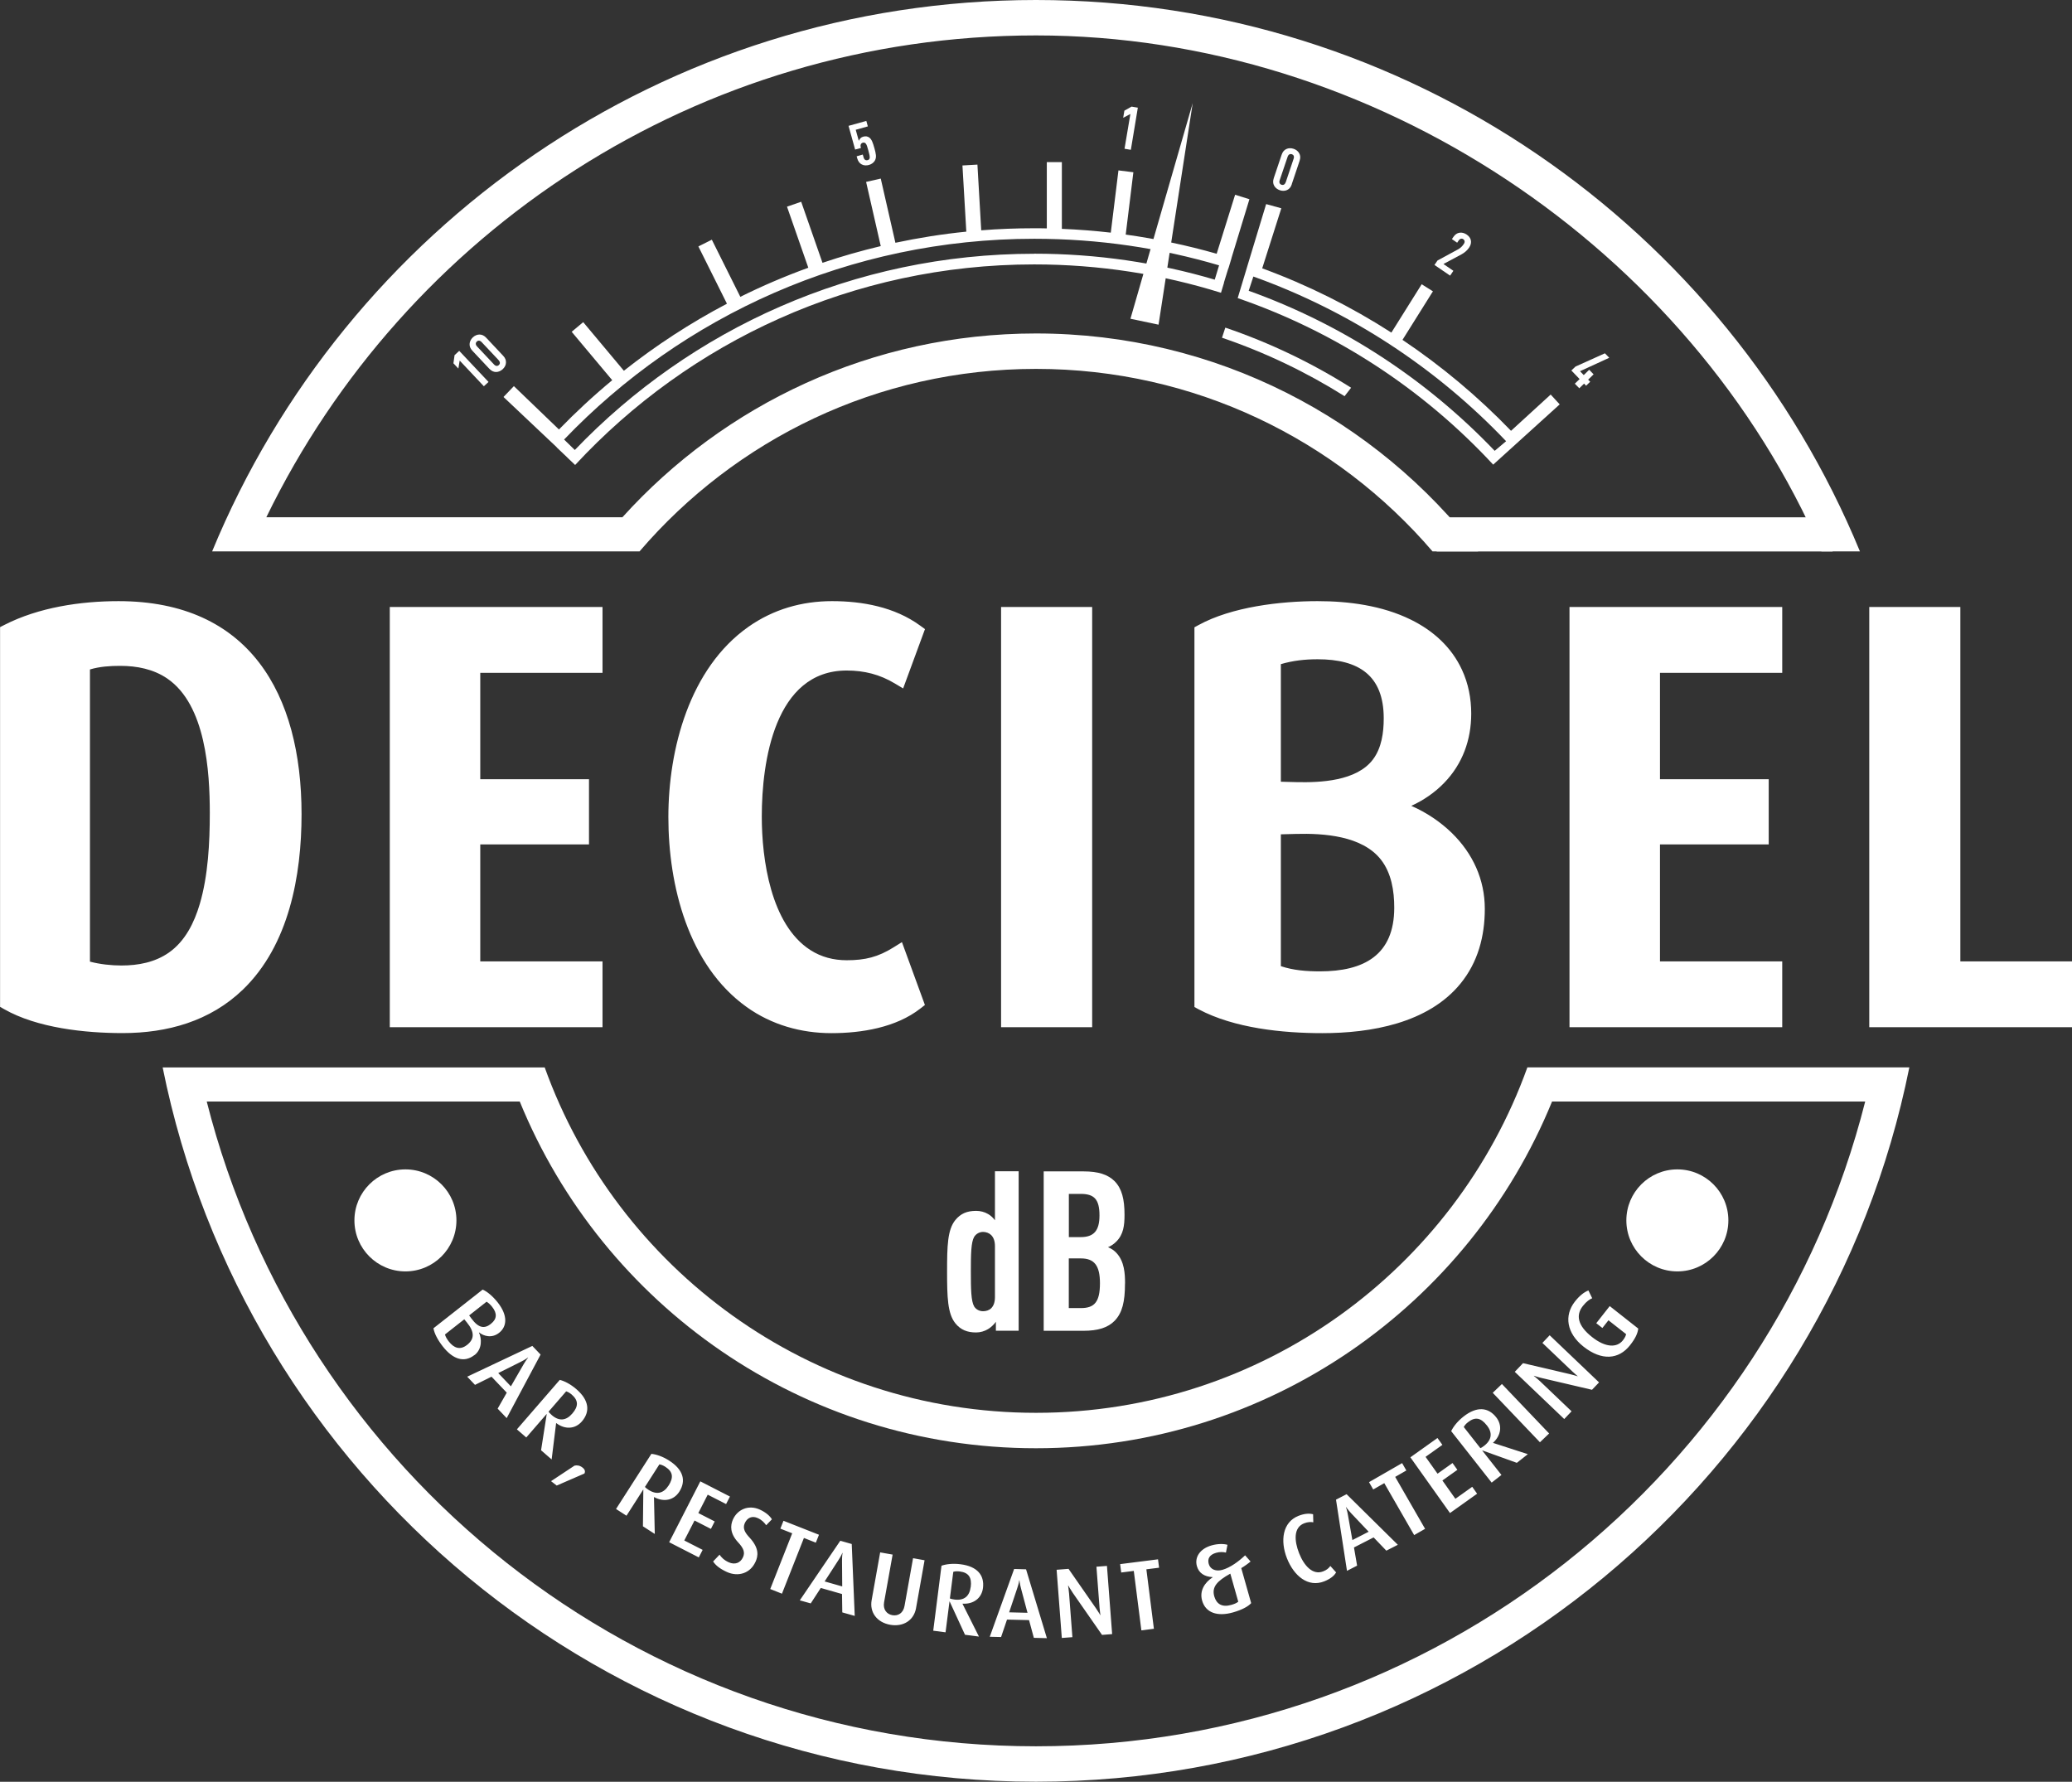
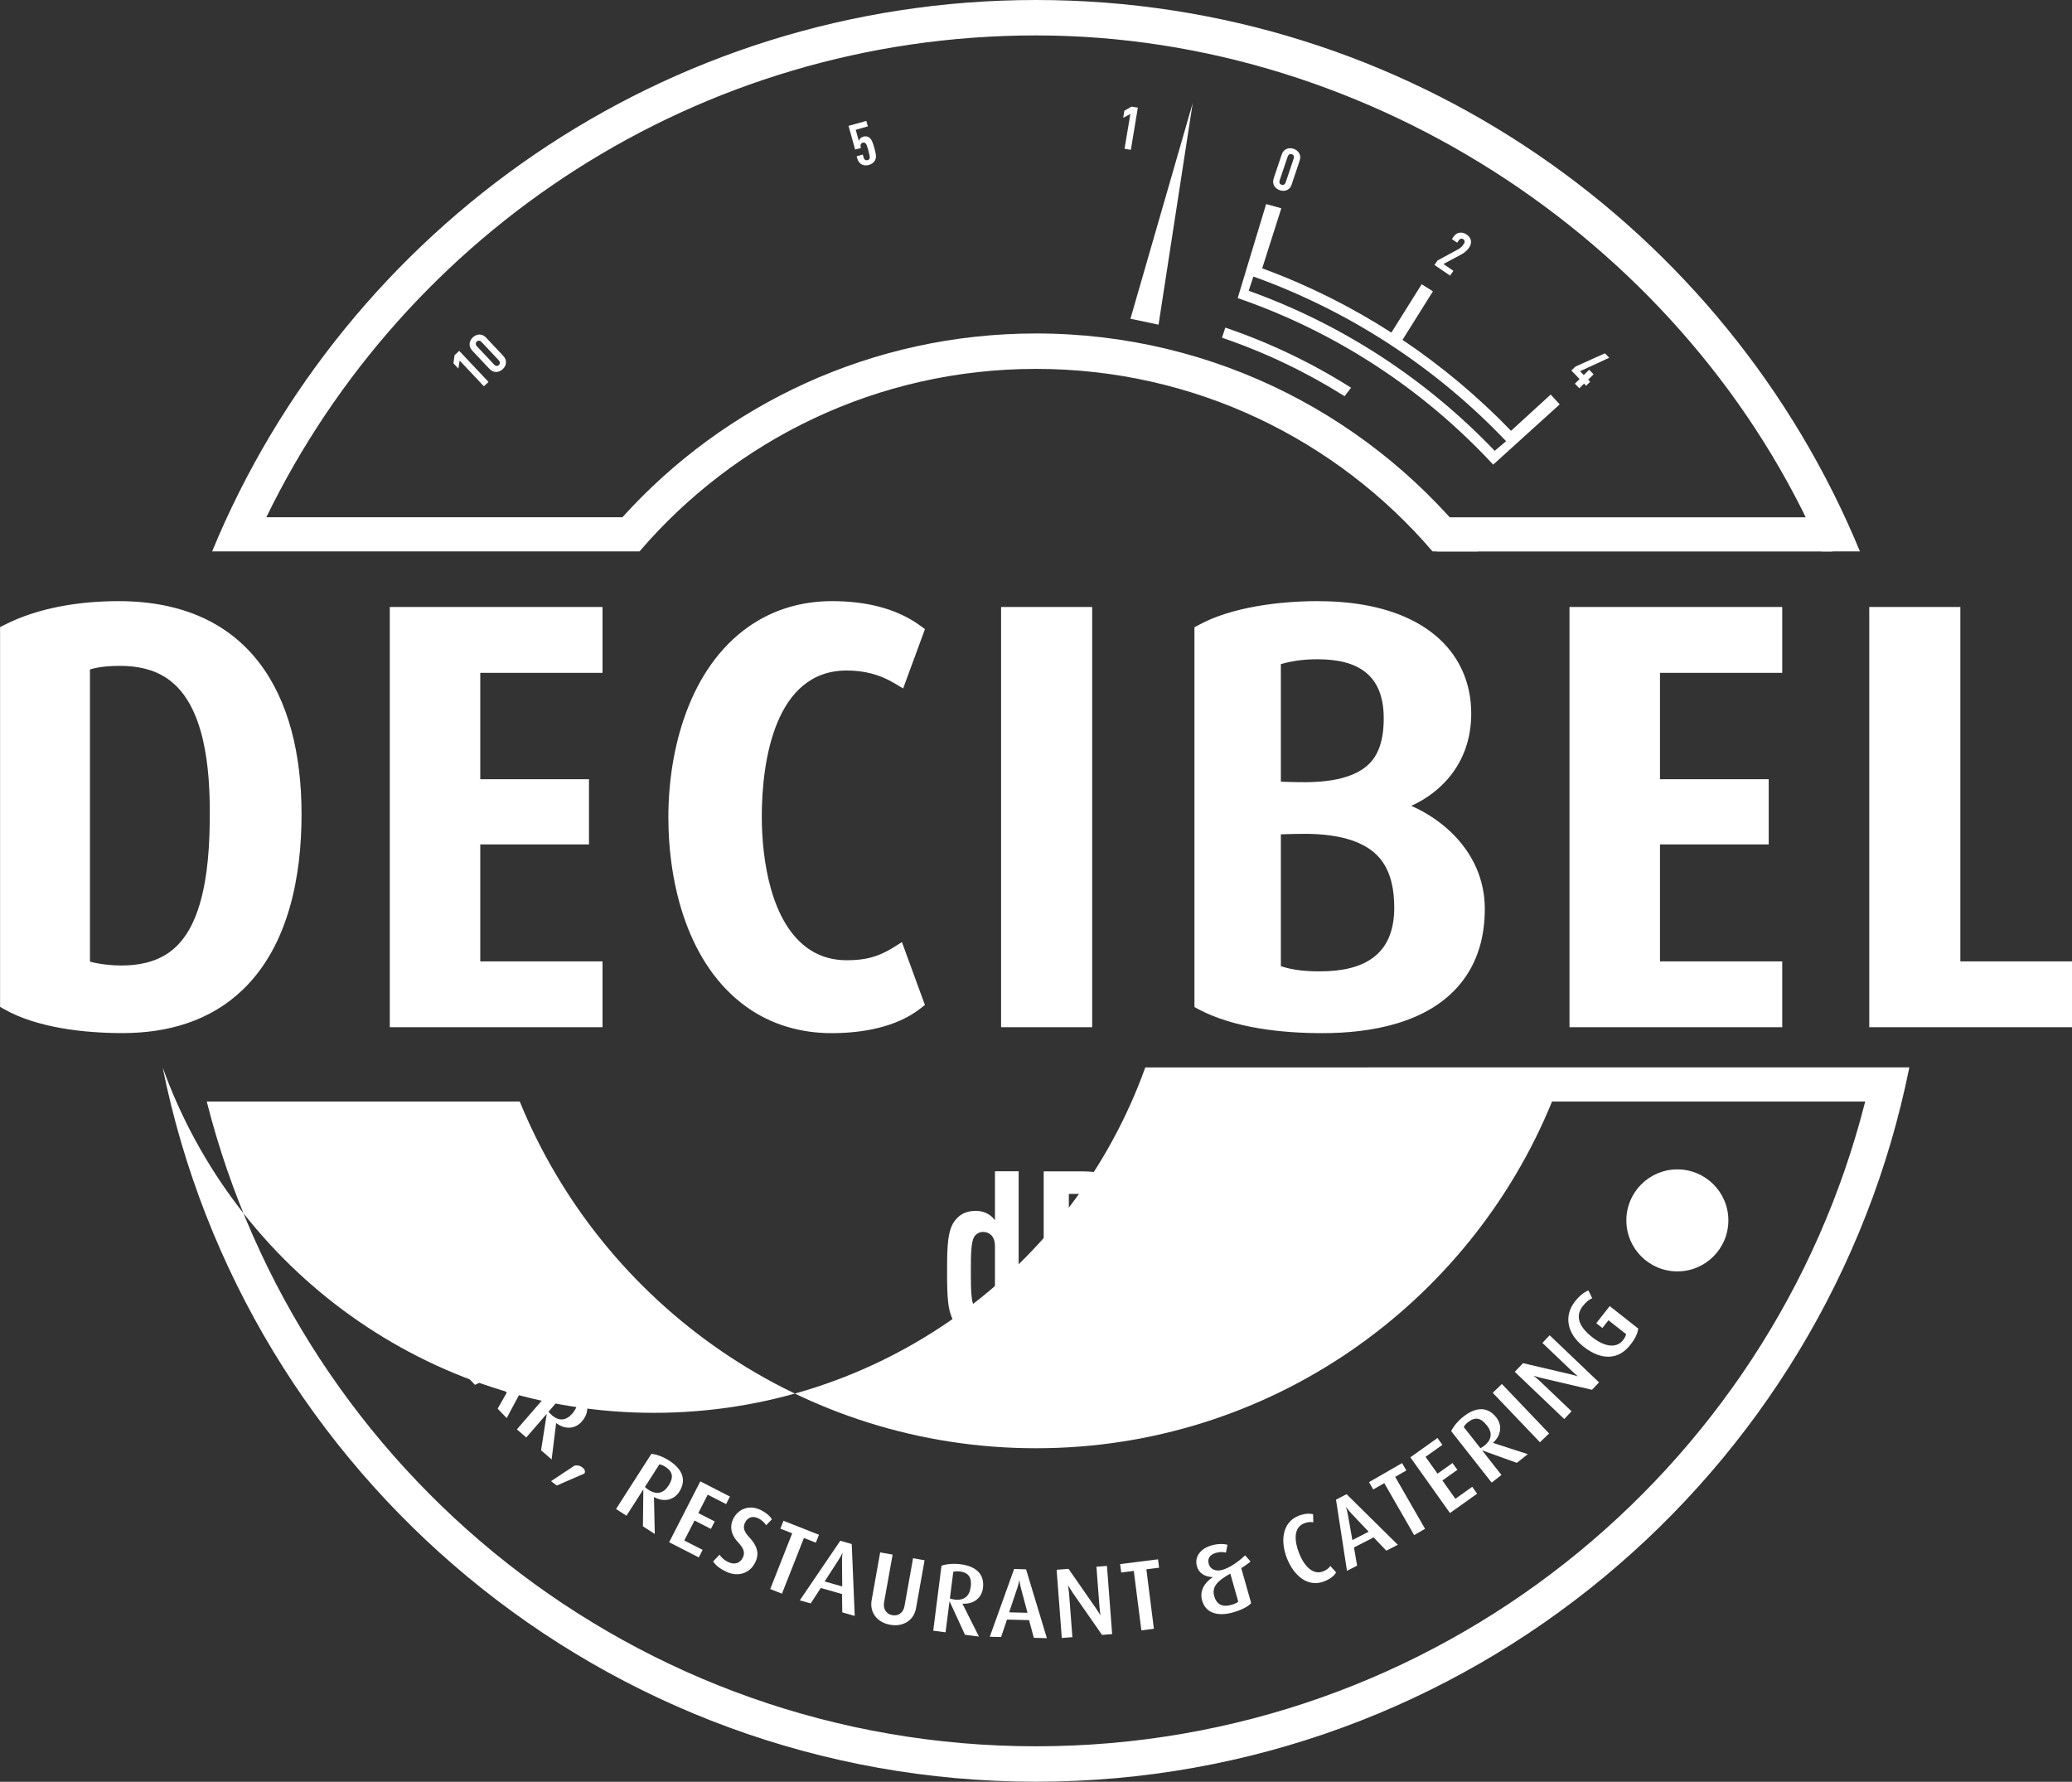
<svg xmlns="http://www.w3.org/2000/svg" id="Lag_2" data-name="Lag 2" viewBox="0 0 311.19 267.59">
  <rect x="0" y="0" width="311.19" height="267.59" fill="#333333" stroke="none" />
  <defs>
    <style>
      .cls-1 {
        fill-rule: evenodd;
      }

      .cls-1, .cls-2 {
        fill: #fff;
        stroke-width: 0px;
      }
    </style>
  </defs>
  <g id="Layer_1" data-name="Layer 1">
    <path class="cls-1" d="m224.48,67.71l1.72-1.45c-10.44-10.97-23.41-19.52-37.96-24.73l-.7,2.14c14.16,5.07,26.77,13.38,36.95,24.04m8.41-8.45l1.35,1.47-9.99,9.05c-10.42-11.24-23.56-19.92-38.37-25.01l.46-1.53h0l.65-2.15.46-1.53,2.7-8.91,2.28.63-2.87,9.02c6.85,2.51,13.35,5.76,19.4,9.65l4.55-7.26,1.69,1.06-4.57,7.29c5.91,3.97,11.37,8.55,16.3,13.66l5.96-5.45Z" />
-     <path class="cls-1" d="m155.34,38.1c9.41,0,18.51,1.36,27.1,3.9l.65-2.15c-8.8-2.6-18.11-3.99-27.75-3.99-27.76,0-52.82,11.57-70.62,30.15l1.61,1.57c17.4-18.16,41.88-29.47,69.01-29.47m-71.72,29.06h0s-1.16-1.09-1.16-1.09h0s-6.84-6.46-6.84-6.46l1.56-1.63,6.77,6.51c2.53-2.61,5.2-5.08,8-7.4l-6.09-7.27,1.73-1.45,6.11,7.3c4.82-3.81,10-7.19,15.48-10.07l-4.29-8.6,2.02-1.01,4.28,8.58c3.3-1.64,6.71-3.1,10.21-4.37l-3.2-9.17,2.13-.74,3.2,9.17c2.86-.97,5.78-1.8,8.75-2.51l-2.2-9.64,2.2-.5,2.2,9.64c3.49-.74,7.04-1.31,10.65-1.67l-.58-9.94,2.25-.13.57,9.87c2.62-.21,5.27-.31,7.94-.31.64,0,1.27,0,1.91.02v-9.95h2.26v10.02c2.47.1,4.92.29,7.35.57l1.15-9.35,2.24.28-1.15,9.36c4.66.65,9.22,1.61,13.66,2.88l2.77-8.86,2.15.67-2.7,8.85h.01s-.46,1.53-.46,1.53h-.02s-.66,2.14-.66,2.14h.02s-.46,1.53-.46,1.53c-8.86-2.77-18.29-4.26-28.06-4.26-27.24,0-51.77,11.6-68.94,30.12l-1.16-1.1h.01s-1.63-1.55-1.63-1.55Z" />
    <path class="cls-1" d="m184.02,49.2c6.69,2.27,13.03,5.32,18.9,9.03l-.98,1.27c-5.72-3.6-11.9-6.56-18.41-8.78l.5-1.52Z" />
    <polygon class="cls-1" points="169.78 47.87 179.13 15.48 174 48.76 169.78 47.87" />
    <path class="cls-2" d="m74.89,54.1c.25.27.23.54.04.72-.19.18-.47.2-.72-.07l-2.57-2.73c-.25-.27-.22-.55-.03-.73.19-.18.46-.19.72.08l2.57,2.73Zm.67-.68l-2.52-2.68c-.35-.37-.67-.49-1.02-.5-.35,0-.71.15-1,.42-.29.27-.47.63-.49.98-.02.35.08.68.43,1.05l2.52,2.68c.35.37.67.49,1.02.5.35,0,.72-.16,1.01-.43.29-.27.47-.62.48-.97.02-.35-.08-.68-.43-1.05Zm-2.19,3.94l-4.4-4.67-.7.65-.17,1.22.74.79.2-1.2,3.63,3.86.7-.65Z" />
    <path class="cls-2" d="m193.09,27.38c-.12.35-.37.45-.62.37-.25-.08-.4-.32-.28-.67l1.2-3.55c.12-.35.38-.45.63-.37.25.08.39.32.27.67l-1.19,3.55Zm.92.27l1.17-3.48c.16-.49.12-.83-.05-1.14-.16-.31-.47-.56-.84-.68-.38-.13-.78-.12-1.09.03-.32.15-.56.39-.72.88l-1.17,3.48c-.16.49-.12.83.05,1.14.16.31.48.56.85.69.38.13.77.12,1.09-.03.32-.15.56-.39.72-.88Z" />
    <path class="cls-2" d="m217.8,41.38l.48-.71-1.49-1.02,2.76-1.48c.39-.21.82-.58,1.08-.96.29-.42.35-.82.27-1.15-.08-.35-.31-.62-.63-.84-.32-.22-.72-.33-1.07-.27-.35.06-.64.23-.93.65l-.21.31.79.54.23-.34c.21-.3.49-.33.7-.18s.27.42.06.72c-.26.39-.59.66-.86.8l-3.08,1.67-.46.67,2.33,1.59Z" />
    <polygon class="cls-2" points="238.21 57.93 238.83 57.33 238.52 57.02 239.34 56.22 238.68 55.53 237.86 56.33 237.3 55.75 241.69 53.73 241.04 53.06 236.62 55.05 236 55.64 237.24 56.93 236.52 57.62 237.19 58.31 237.91 57.61 238.21 57.93" />
    <path class="cls-2" d="m131.32,22.24c-.21-.76-.4-1.32-.75-1.57-.27-.2-.56-.25-.94-.14-.16.04-.3.13-.41.24-.1.1-.18.25-.24.38l-.46-1.66,1.82-.51-.23-.82-2.67.74.99,3.56.88-.24-.04-.13c-.09-.34.05-.59.31-.66.15-.04.29-.02.41.09.17.16.28.55.42,1.06.14.51.27.99.19,1.21-.05.15-.15.22-.29.26-.26.07-.51-.04-.61-.41l-.12-.43-.92.26.08.3c.14.49.37.76.68.92.31.17.71.19,1.09.08.38-.11.7-.34.88-.65.3-.52.15-1.07-.07-1.89" />
    <polygon class="cls-2" points="169.84 22.5 170.89 16.17 169.95 16.01 168.87 16.62 168.69 17.69 169.77 17.12 168.89 22.34 169.84 22.5" />
    <path class="cls-2" d="m165.13,182.53c0,2.29-.84,3.26-2.82,3.26h-1.78v-6.49h1.78c2.02,0,2.82.81,2.82,3.23m.07,10.19c0,2.79-.81,3.73-2.86,3.73h-1.82v-7.46h1.82c2.02,0,2.86,1.08,2.86,3.73Zm3.77.03c0-1.48-.1-3.29-1.28-4.57-.34-.37-.77-.67-1.28-.87.47-.2.87-.47,1.24-.84,1.08-1.08,1.24-2.42,1.24-4.03,0-2.35-.4-3.93-1.48-5.04-1.01-1.01-2.46-1.48-4.67-1.48h-5.99v23.94h5.95c2.22,0,3.7-.47,4.71-1.51,1.14-1.18,1.55-2.86,1.55-5.58Zm-19.54,2.05c0,.77-.2,1.31-.57,1.68-.3.3-.77.44-1.21.44-.54,0-1.04-.24-1.34-.71-.47-.81-.5-2.62-.5-5.25s.03-4.4.5-5.21c.3-.47.81-.74,1.34-.74.44,0,.91.17,1.21.47.37.37.57.91.57,1.68v7.63Zm3.56,5.04v-23.94h-3.56v7.36c-.27-.37-.67-.74-1.04-.94-.5-.3-1.14-.47-1.78-.47-1.38,0-2.32.4-3.13,1.38-1.18,1.45-1.24,3.9-1.24,7.73s.07,6.32,1.24,7.77c.81,1.01,1.82,1.38,3.13,1.38.64,0,1.28-.2,1.78-.5.37-.2.98-.77,1.18-1.11v1.35h3.43Z" />
    <path class="cls-1" d="m192.37,125.29v19.81c1.89.63,3.86.78,5.87.78,6.58,0,11.16-2.42,11.16-9.57,0-2.51-.42-5.19-2.01-7.22-2.82-3.58-8.57-3.96-12.74-3.85l-2.28.06Zm0-25.54v17.65l2.28.06c3.67.09,9.1-.15,11.55-3.4,1.31-1.74,1.62-4.06,1.62-6.18,0-6.47-3.78-8.87-9.93-8.87-1.93,0-3.7.2-5.51.73Zm-178.86.78v43.89c1.51.4,3.23.58,4.72.58,2.52,0,5.05-.47,7.15-1.95,2.44-1.72,3.79-4.48,4.62-7.27,1.26-4.27,1.51-9.25,1.51-13.68,0-6.26-.61-16.24-6.38-20.19-2.09-1.43-4.58-1.91-7.08-1.91-1.53,0-3.07.1-4.54.54Zm280.91,43.85h16.77v9.89h-30.45v-63.11h13.68v53.22Zm-45.11-43.33v15.97h16.33v9.8h-16.33v17.56h18.36v9.89h-31.95v-63.11h31.95v9.89h-18.36Zm-37.34,19.98c2.26.98,4.39,2.42,6.09,4.08,3.13,3.06,4.94,6.97,4.94,11.38,0,4.11-1.03,8.03-3.67,11.25-4.87,5.95-13.48,7.42-20.74,7.42-5.97,0-13.22-.74-18.57-3.58l-.63-.34v-57.03l.62-.34c4.98-2.73,12.28-3.59,17.87-3.59,4.7,0,9.72.67,13.99,2.77,3.35,1.64,6.12,4.12,7.7,7.54.96,2.07,1.39,4.31,1.39,6.59,0,3.94-1.31,7.55-4.06,10.39-1.39,1.44-3.09,2.61-4.93,3.45Zm-47.94,33.24h-13.68v-63.11h13.68v63.11Zm-25.8-2.81c-3.66,2.86-8.83,3.7-13.36,3.7s-8.97-1.23-12.74-3.93c-8.77-6.27-11.75-18.28-11.75-28.51s3.18-22.36,12.03-28.59c3.73-2.62,8.01-3.85,12.55-3.85s9.39.87,13.23,3.67l.73.53-3.28,8.91-1.24-.74c-2.26-1.36-4.6-1.95-7.24-1.95-10.82,0-12.75,13.71-12.75,21.93,0,6.43,1.35,16.22,7.28,20.04,1.66,1.07,3.51,1.54,5.47,1.54,2.79,0,4.71-.48,7.05-1.94l1.25-.78,3.45,9.44-.68.53Zm-66.1-50.41v15.97h16.33v9.8h-16.33v17.56h18.36v9.89h-31.95v-63.11h31.95v9.89h-18.36Zm-26.84,21.22c0,9.22-1.89,19.68-8.81,26.35-4.93,4.75-11.34,6.53-18.07,6.53-5.62,0-12.83-.76-17.8-3.6l-.6-.34v-57.03l.65-.33c5.14-2.63,11.42-3.57,17.14-3.57,19.63,0,27.49,13.91,27.49,32Z" />
-     <path class="cls-1" d="m31.05,165.43c14.1,55.65,64.51,96.83,124.54,96.83s110.45-41.18,124.54-96.83h-47.03c-12.48,30.54-42.48,52.07-77.52,52.07s-65.04-21.52-77.52-52.07H31.05Zm198.33-5.13h57.38c-12.3,61.19-66.35,107.28-131.17,107.28S36.73,221.5,24.43,160.31h57.38c10.87,30.24,39.8,51.87,73.79,51.87s62.92-21.63,73.79-51.87Z" />
+     <path class="cls-1" d="m31.05,165.43c14.1,55.65,64.51,96.83,124.54,96.83s110.45-41.18,124.54-96.83h-47.03c-12.48,30.54-42.48,52.07-77.52,52.07s-65.04-21.52-77.52-52.07H31.05Zm198.33-5.13h57.38c-12.3,61.19-66.35,107.28-131.17,107.28S36.73,221.5,24.43,160.31c10.87,30.24,39.8,51.87,73.79,51.87s62.92-21.63,73.79-51.87Z" />
    <path class="cls-1" d="m155.6,50.08c-24.65,0-46.8,10.65-62.12,27.6h-53.48C60.82,34.85,104.76,5.32,155.6,5.32s98.23,31.9,117.96,77.49h5.78C259.29,34.21,211.43,0,155.6,0S51.9,34.21,31.86,82.81h64.19c14.38-16.78,35.72-27.41,59.55-27.41s45.17,10.63,59.55,27.41h6.85c-15.3-19.9-39.35-32.73-66.4-32.73" />
    <rect class="cls-2" x="215.77" y="77.69" width="59.47" height="5.13" />
    <path class="cls-1" d="m251.92,175.62c4.23,0,7.66,3.43,7.66,7.66s-3.43,7.66-7.66,7.66-7.66-3.43-7.66-7.66,3.43-7.66,7.66-7.66" />
    <path class="cls-1" d="m60.89,175.62c4.23,0,7.66,3.43,7.66,7.66s-3.43,7.66-7.66,7.66-7.66-3.43-7.66-7.66,3.43-7.66,7.66-7.66" />
    <path class="cls-2" d="m246.05,199.53l-4.29-3.38-2.02,2.57.92.72.91-1.16,2.65,2.08c-.03.18-.14.5-.48.93-.89,1.13-2.59,1.12-4.63-.49-2.16-1.7-2.48-3.28-1.38-4.67.54-.69,1.05-1.02,1.4-1.16l-.57-1.17c-.63.25-1.31.75-2.03,1.67-1.64,2.09-1.26,4.76,1.31,6.78,2.71,2.13,5.27,1.94,6.97-.22.84-1.07,1.14-1.78,1.24-2.52m-5.88,8.11l-7.43-7.09-1.09,1.15,4.48,4.27c.43.41.82.72.82.72l-.02.02s-.48-.17-1.14-.32l-7.05-1.65-1.24,1.3,7.43,7.09,1.1-1.16-4.76-4.54c-.44-.42-.91-.78-.91-.78l.02-.02s.59.21,1.24.36l7.48,1.75,1.05-1.1Zm-7.51,7.66l-7.09-7.43-1.38,1.32,7.09,7.43,1.38-1.32Zm-9.35-1.22c.85,1.08.77,2.14-.38,3.05-.22.18-.48.34-.6.37l-2.49-3.17c.11-.22.31-.47.63-.72,1.09-.86,1.95-.66,2.83.47Zm6.16,4.33l-5.22-1.69-.02-.02c1.21-1.09,1.44-2.61.48-3.83-1.19-1.51-2.9-1.69-4.91-.11-.93.73-1.54,1.54-1.85,2.19l6.08,7.73,1.47-1.15-2.88-3.66.02-.02,5.17,1.86,1.65-1.3Zm-7.63,5.93l-.73-1.03-2.53,1.8-1.95-2.75,2.25-1.6-.73-1.02-2.25,1.6-1.8-2.53,2.53-1.8-.74-1.03-4.07,2.9,5.95,8.37,4.07-2.9Zm-10.63-3.49l-.63-1.1-4.97,2.86.63,1.1,1.66-.95,4.49,7.8,1.64-.94-4.49-7.8,1.67-.96Zm-5.66,9.21l-2.44,1.25-.66-3.72c-.13-.79-.31-1.23-.31-1.23h.03s.26.39.8.97l2.59,2.73Zm4.39,1.96l-7.7-7.6-1.59.82,1.65,10.69,1.52-.78-.47-2.73,2.95-1.51,1.91,1.99,1.74-.89Zm-9.27,4.15l-.87-.97c-.25.34-.52.59-1.08.81-1.57.62-2.88-.87-3.61-2.72-.72-1.83-.88-3.86.76-4.5.57-.22,1.02-.21,1.37-.15l-.03-1.21c-.59-.15-1.3-.11-2.19.24-2.43.96-2.76,3.77-1.74,6.37,1.05,2.65,3.17,4.43,5.6,3.47.86-.34,1.47-.8,1.77-1.32Zm-14.69,4.39c-.23.19-.55.34-1.04.48-1.39.4-2.23-.11-2.57-1.27-.4-1.42.4-2.3,2.41-3.42l1.19,4.21Zm1.84-6.03l-.82-.93c-.98.93-2.22,1.84-3.41,2.18-.93.27-1.81-.03-2.05-.88-.22-.78.1-1.39,1.11-1.68.56-.16,1.1-.13,1.47-.03l.23-1.17c-.54-.16-1.45-.18-2.39.09-1.75.5-2.58,1.79-2.2,3.12.29,1.03,1.13,1.59,2.36,1.64v.03c-1.21.8-1.99,2.03-1.58,3.49.52,1.84,2.29,2.45,4.65,1.78,1.36-.39,2.27-.89,2.72-1.39l-1.49-5.26c.48-.28,1.1-.73,1.42-1.01Zm-13.74.93l-.16-1.26-5.69.72.16,1.26,1.89-.24,1.14,8.93,1.88-.24-1.13-8.93,1.91-.24Zm-7.05,9.97l-.78-10.24-1.58.12.47,6.18c.05.6.13,1.08.13,1.08h-.03s-.24-.44-.63-1l-4.13-5.94-1.79.14.78,10.24,1.59-.12-.5-6.56c-.05-.61-.15-1.19-.15-1.19h.03s.3.54.68,1.1l4.39,6.31,1.52-.12Zm-12.72-3.2l-2.75-.07,1.2-3.58c.26-.75.32-1.23.32-1.23h.03s.03.48.24,1.25l.97,3.64Zm2.92,3.82l-3.13-10.35-1.79-.05-3.66,10.18,1.7.04.89-2.62,3.31.08.72,2.66,1.95.05Zm-11.45-7.68c-.17,1.36-.98,2.06-2.43,1.87-.28-.04-.57-.1-.69-.16l.51-4c.23-.08.55-.11.96-.06,1.38.17,1.84.93,1.66,2.35Zm1.24,7.42l-2.46-4.9v-.03c1.63.1,2.87-.81,3.07-2.35.24-1.91-.84-3.25-3.37-3.57-1.17-.15-2.18-.02-2.86.22l-1.24,9.76,1.85.24.59-4.62h.03s2.3,4.99,2.3,4.99l2.09.27Zm-9.44-4.28l1.28-7.17-1.73-.31-1.28,7.16c-.19,1.09-.97,1.55-1.83,1.4-.84-.15-1.44-.86-1.24-1.95l1.28-7.15-1.87-.33-1.28,7.17c-.33,1.84.8,3.34,2.78,3.7,1.98.35,3.56-.67,3.89-2.5Zm-11.09-3.24l-2.64-.75,2.05-3.17c.44-.67.61-1.11.61-1.11h.03s-.09.48-.08,1.27l.03,3.76Zm1.88,4.43l-.45-10.8-1.72-.49-6.08,8.95,1.64.46,1.51-2.32,3.19.91.04,2.76,1.88.53Zm-5.84-11.01l.47-1.18-5.33-2.1-.47,1.18,1.78.7-3.3,8.37,1.76.7,3.3-8.37,1.79.71Zm-9.07,2.91c.41-.9.6-2.05-.88-3.66-.66-.71-1.09-1.36-.72-2.18.38-.83,1.11-1.14,1.96-.75.6.27,1.02.72,1.25,1.07l.86-.89c-.29-.49-.88-1.03-1.81-1.46-1.73-.78-3.37,0-4.04,1.48-.41.91-.46,2.1.77,3.43.85.91,1.06,1.53.74,2.24-.39.87-1.22,1.18-2.15.76-.71-.32-1.14-.78-1.37-1.14l-.97,1.02c.36.55.96,1.07,2.07,1.58,1.74.79,3.53.16,4.28-1.5Zm-8.51-.69l.58-1.13-2.76-1.41,1.54-3,2.46,1.26.57-1.12-2.46-1.26,1.41-2.76,2.76,1.41.58-1.13-4.45-2.28-4.68,9.14,4.45,2.28Zm-4.54-10.79c-.74,1.16-1.77,1.44-3,.65-.24-.15-.47-.34-.55-.44l2.17-3.39c.24.03.55.14.89.36,1.17.75,1.26,1.62.49,2.83Zm-2.07,7.24l-.12-5.48.02-.03c1.43.79,2.94.5,3.78-.8,1.04-1.62.64-3.29-1.51-4.67-.99-.64-1.96-.95-2.68-1.02l-5.31,8.28,1.57,1.01,2.51-3.92.02.02-.06,5.49,1.77,1.14Zm-10.56-9.05c.13-.26.11-.58-.29-.89-.42-.33-.84-.38-1.21-.29l-3.52,2.33.85.66,4.17-1.81Zm-1.85-8.98c-.9,1.04-1.96,1.17-3.06.21-.21-.19-.42-.4-.48-.52l2.64-3.05c.24.07.52.22.83.48,1.05.91,1.02,1.79.08,2.87Zm-3.08,6.87l.67-5.44.02-.02c1.3.99,2.84.92,3.85-.25,1.26-1.46,1.11-3.17-.82-4.84-.89-.77-1.8-1.23-2.5-1.4l-6.44,7.43,1.41,1.22,3.05-3.52.02.02-.85,5.42,1.59,1.38Zm-6.12-10.98l-1.9-1.99,3.38-1.69c.72-.35,1.09-.65,1.09-.65l.02.02s-.31.36-.71,1.05l-1.88,3.26Zm-.63,4.77l5.09-9.54-1.24-1.3-9.78,4.62,1.17,1.23,2.48-1.23,2.29,2.4-1.37,2.4,1.35,1.41Zm-5.97-10.98c-1.05.82-1.97.44-2.72-.52-.31-.4-.49-.72-.58-1.06l2.9-2.28.37.45c1.23,1.5,1.15,2.53.04,3.41Zm3.61-3.18c-.97.77-1.85.67-2.93-.79l-.35-.47,2.62-2.06c.31.2.57.43.84.78.77.97.72,1.83-.18,2.53Zm-2.46,4.69c1.17-.92,1.07-2.51.65-3.38l.02-.02c.69.56,1.91.93,3.01.06,1.2-.94,1.33-2.6-.2-4.55-.77-.97-1.61-1.66-2.27-1.94l-7.39,5.81c.14.78.62,1.73,1.42,2.75,1.45,1.84,3.14,2.52,4.75,1.26Z" />
  </g>
</svg>